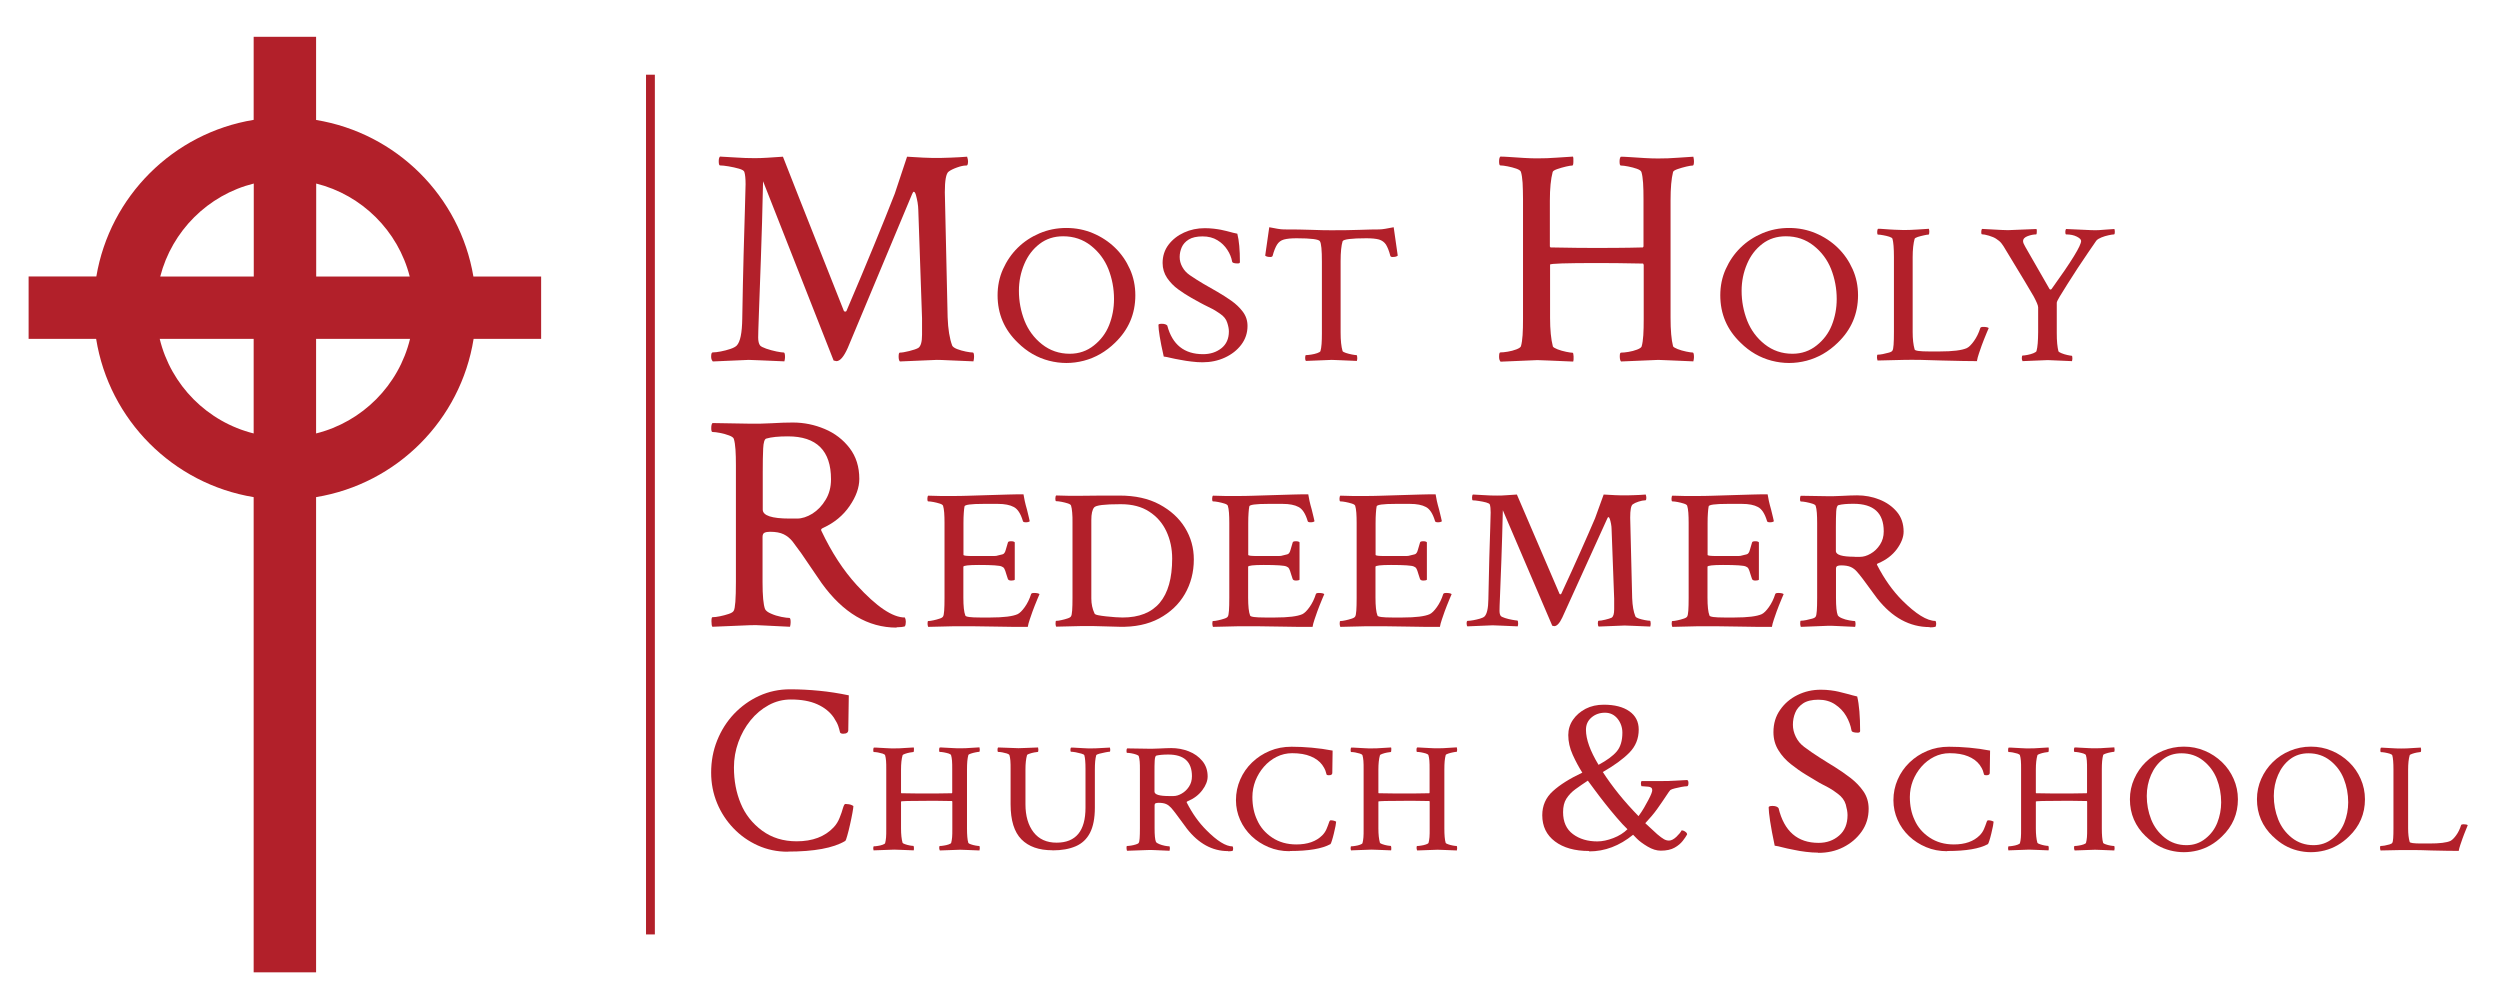
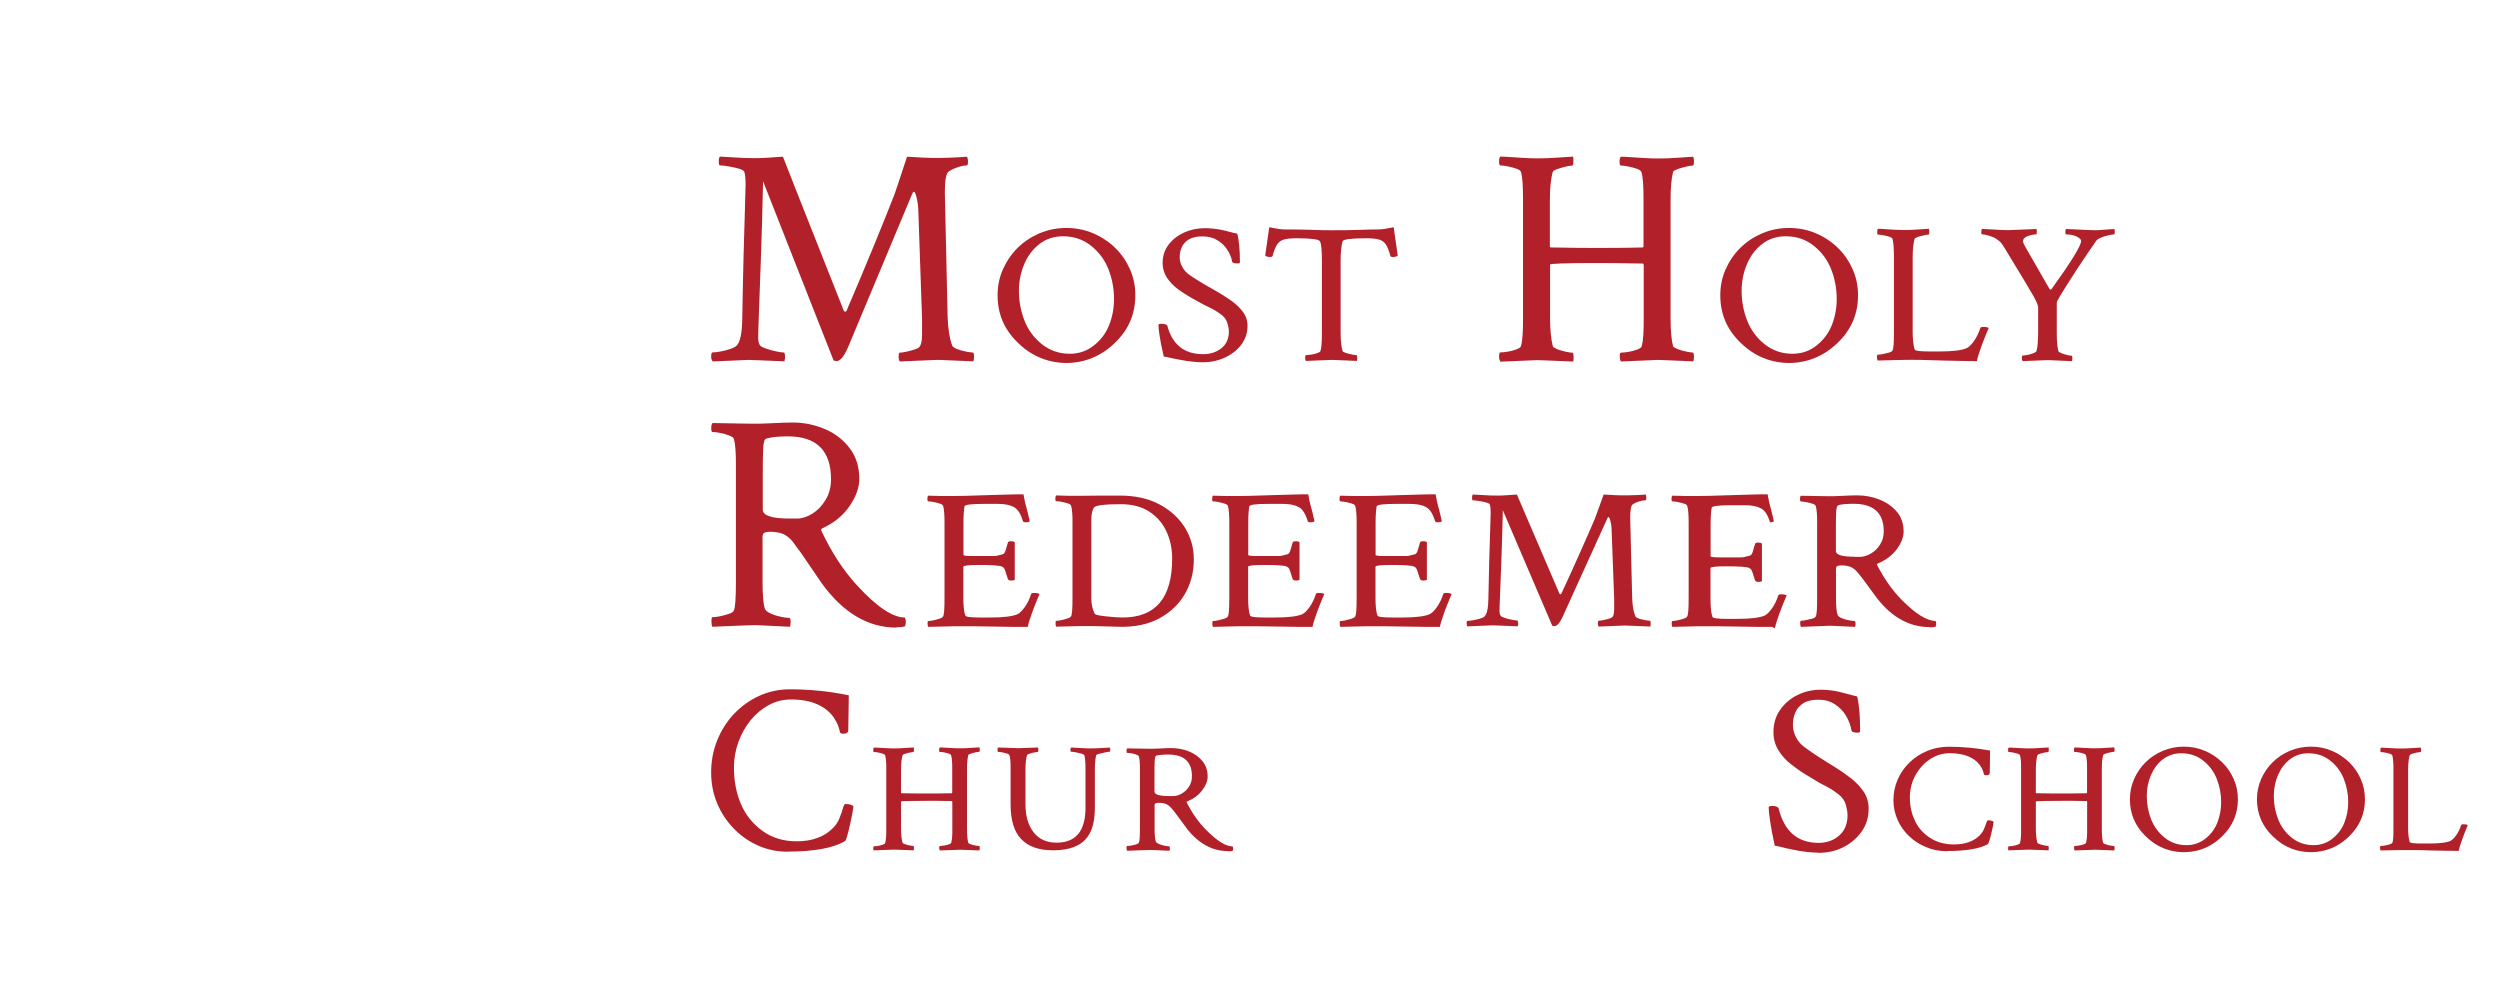
<svg xmlns="http://www.w3.org/2000/svg" id="Layer_1" data-name="Layer 1" viewBox="0 0 240.28 96.85">
  <defs>
    <style>
      .cls-1 {
        fill: #b2202a;
      }
    </style>
  </defs>
  <g>
    <g>
      <path class="cls-1" d="M68.5,34.72c-.1-.1-.15-.25-.15-.44,0-.28.05-.41.15-.41.2,0,.45-.03.77-.09.32-.06.62-.14.92-.24s.5-.21.62-.33c.34-.36.51-1.21.53-2.58.04-2.29.08-4.35.13-6.17.05-1.83.09-3.33.13-4.5.04-1.17.06-1.93.06-2.26,0-.53-.04-.93-.12-1.18-.04-.12-.21-.22-.52-.31-.31-.09-.64-.16-.99-.22s-.63-.09-.83-.09c-.08,0-.12-.14-.12-.41,0-.22.04-.36.12-.44.47.02,1,.05,1.57.09s1.15.06,1.75.06c.37,0,.78-.01,1.23-.04.44-.03.94-.06,1.5-.1.16.43,2.11,5.38,5.86,14.83.04.04.08.06.12.06.08,0,.13-.04.15-.12.97-2.27,1.84-4.34,2.61-6.22.77-1.87,1.44-3.54,2.01-5l1.18-3.55c.63.04,1.15.07,1.55.09.4.02.71.03.9.03.61,0,1.19,0,1.75-.03.55-.02,1.08-.05,1.57-.09.06.18.09.33.09.44,0,.28-.05.41-.15.41h-.06c-.22,0-.5.06-.86.19-.36.13-.62.26-.8.4-.24.18-.36.84-.36,1.98l.27,12.02c.04,1.14.19,2.05.44,2.72.06.12.22.23.47.33.26.1.54.18.84.24.31.06.53.09.67.09.08,0,.12.14.12.41,0,.14-.02.29-.06.44-.99-.04-1.77-.07-2.35-.1-.58-.03-.97-.04-1.17-.04l-3.55.15c-.08-.08-.12-.24-.12-.47,0-.26.04-.38.12-.38.2,0,.5-.05.9-.15.4-.1.7-.2.87-.3.24-.16.36-.58.36-1.27v-1.57l-.36-10.42c0-.22-.03-.46-.07-.73-.05-.27-.1-.5-.16-.71-.06-.21-.13-.31-.21-.31-.04,0-.09.07-.15.21l-6.19,14.8c-.38.85-.74,1.27-1.09,1.27-.02,0-.11-.02-.27-.06l-6.78-17.23c-.06,2.78-.13,5.27-.21,7.45-.08,2.18-.14,3.93-.19,5.25-.05,1.32-.07,2.09-.07,2.31,0,.35.06.61.18.77.08.1.28.2.59.31.32.11.65.2.99.27.35.07.58.1.7.1.08,0,.12.15.12.44,0,.12-.02.26-.06.41-.99-.04-1.77-.07-2.34-.1-.57-.03-.94-.04-1.09-.04l-3.46.15Z" />
      <path class="cls-1" d="M97.83,32.94c-1.3-1.25-1.95-2.76-1.95-4.56,0-.89.17-1.73.52-2.51s.82-1.47,1.42-2.06c.6-.59,1.3-1.05,2.1-1.39.8-.34,1.66-.51,2.57-.51s1.77.17,2.57.51c.8.34,1.5.8,2.11,1.39s1.08,1.28,1.43,2.06c.35.78.52,1.62.52,2.51,0,1.79-.65,3.31-1.95,4.56-.88.86-1.89,1.44-3,1.73-1.12.29-2.23.29-3.35,0-1.11-.29-2.11-.86-2.99-1.73ZM102.82,34c.88,0,1.66-.27,2.32-.8.66-.52,1.15-1.17,1.46-1.95.31-.78.47-1.62.47-2.51,0-1-.18-1.96-.54-2.88-.36-.9-.92-1.65-1.68-2.25-.76-.6-1.65-.9-2.67-.9-.87,0-1.62.24-2.26.73-.64.49-1.13,1.13-1.47,1.93s-.52,1.66-.52,2.58c0,1,.18,1.96.54,2.88.36.9.92,1.66,1.68,2.26s1.65.91,2.67.91Z" />
      <path class="cls-1" d="M115.58,34.82c-.33,0-.68-.02-1.06-.07-.37-.04-.68-.09-.93-.14-.51-.09-.88-.16-1.11-.22-.23-.06-.44-.1-.63-.12-.18-.79-.31-1.43-.39-1.94-.08-.5-.12-.87-.12-1.1,0-.08.11-.11.33-.11.25,0,.42.06.52.17.48,1.83,1.63,2.75,3.44,2.75.69,0,1.28-.19,1.76-.57.48-.38.72-.92.72-1.62,0-.23-.05-.51-.16-.84-.1-.33-.33-.62-.69-.86-.28-.19-.5-.33-.68-.43-.18-.1-.36-.18-.54-.27s-.41-.2-.68-.35l-.83-.46c-.43-.24-.86-.52-1.29-.83-.43-.31-.78-.68-1.07-1.1-.28-.42-.43-.9-.43-1.43,0-.67.19-1.26.57-1.76.38-.5.88-.89,1.49-1.17.61-.28,1.28-.42,2-.42.3,0,.59.02.86.05.27.03.49.07.67.1.42.09.71.16.88.21s.41.11.71.17c.17.66.25,1.57.25,2.73,0,.09-.07.13-.21.13-.35,0-.53-.06-.54-.19-.07-.38-.22-.76-.46-1.12-.24-.37-.55-.68-.95-.92-.4-.25-.88-.37-1.43-.37s-1.01.1-1.33.3c-.32.2-.54.45-.67.74-.13.3-.2.61-.2.94s.08.64.25.95c.17.32.41.58.73.8.43.29.86.57,1.29.82.44.25.89.51,1.36.78.44.25.88.54,1.33.85.44.31.81.66,1.11,1.06s.45.85.45,1.37c0,.67-.2,1.27-.6,1.8s-.93.94-1.58,1.24-1.37.45-2.15.45Z" />
      <path class="cls-1" d="M125.52,34.69c-.06-.05-.08-.15-.08-.29,0-.18.03-.27.08-.27.12,0,.29-.02.5-.05s.4-.08.58-.14c.18-.06.28-.13.31-.19.05-.18.09-.41.11-.69.02-.28.03-.62.03-1.01v-6.9c0-1.11-.06-1.76-.19-1.96-.1-.19-.84-.29-2.24-.29-.52,0-.93.04-1.22.12-.29.08-.51.25-.66.49-.15.24-.3.6-.43,1.09-.03.06-.1.1-.21.1-.23,0-.4-.04-.5-.13l.39-2.73c.3.06.57.11.81.15.23.04.44.06.62.06.99,0,1.87.01,2.63.04.76.03,1.39.04,1.91.04,1.06,0,1.98-.01,2.75-.04.77-.03,1.37-.04,1.81-.04.18,0,.39-.02.62-.06.24-.04.5-.09.81-.15l.39,2.73c-.1.09-.26.13-.5.13-.11,0-.18-.03-.21-.1-.12-.48-.27-.84-.42-1.09-.16-.24-.38-.4-.67-.49-.29-.08-.7-.12-1.22-.12-1.45,0-2.21.1-2.28.29-.12.39-.19,1.03-.19,1.91v6.88c0,.74.06,1.33.19,1.77.03.05.13.11.31.17.18.06.37.11.58.15s.35.06.44.06c.05,0,.08.1.08.29,0,.08-.01.17-.04.27-.69-.03-1.24-.05-1.64-.07-.4-.02-.66-.03-.77-.03l-2.49.1Z" />
      <path class="cls-1" d="M144.2,34.72c-.08-.08-.12-.23-.12-.44,0-.28.04-.41.12-.41.18,0,.42-.02.71-.07.3-.05.57-.12.83-.22.26-.1.4-.2.44-.3.08-.28.13-.63.16-1.07.03-.43.04-.96.04-1.57v-11.49c0-.61-.02-1.14-.04-1.58-.03-.44-.08-.79-.16-1.05-.04-.12-.19-.22-.44-.31-.26-.09-.53-.16-.83-.22s-.53-.09-.71-.09c-.08,0-.12-.13-.12-.38,0-.24.04-.39.12-.47.18,0,.48.01.9.04.42.03.88.06,1.38.09.49.03.92.04,1.27.04.63,0,1.26-.02,1.89-.07.63-.05,1.14-.08,1.54-.1.04.08.05.24.04.49,0,.25-.04.37-.1.37-.12,0-.33.03-.62.1-.3.07-.57.15-.83.24-.26.09-.41.18-.44.28-.18.67-.27,1.59-.27,2.75v4.41l.06.09c.97.02,1.83.03,2.58.04.75.01,1.39.01,1.92.01.57,0,1.22,0,1.95-.01.73,0,1.54-.02,2.43-.04.04-.04.06-.08.06-.12v-4.5c0-.61-.01-1.14-.04-1.58-.03-.44-.08-.79-.16-1.05-.04-.12-.19-.22-.44-.31s-.53-.16-.83-.22-.53-.09-.71-.09c-.08,0-.12-.13-.12-.38,0-.24.04-.39.12-.47.16,0,.45.01.89.04s.9.06,1.41.09c.5.03.93.04,1.29.04.63,0,1.25-.02,1.87-.07.61-.05,1.11-.08,1.51-.1.04.16.06.31.06.44,0,.28-.04.41-.12.41-.12,0-.33.03-.62.1-.3.07-.57.15-.83.24-.26.09-.41.18-.44.28-.08.32-.14.7-.18,1.15-.04.45-.06.99-.06,1.6v11.25c0,.61.02,1.15.06,1.6.04.45.1.84.18,1.15.04.08.19.17.44.27.26.1.53.18.83.24.3.06.5.09.62.09.08,0,.12.15.12.44,0,.12-.02.26-.06.41-.99-.04-1.76-.07-2.32-.1-.56-.03-.91-.04-1.05-.04l-3.58.15c-.08-.08-.12-.25-.12-.5,0-.24.04-.35.12-.35.18,0,.41-.02.71-.07.3-.05.57-.12.83-.22.26-.1.4-.2.44-.3.08-.28.13-.63.16-1.07.03-.43.04-.96.04-1.57v-5.21l-.06-.12c-.93-.02-1.76-.03-2.49-.04-.73,0-1.36-.01-1.89-.01-3.04,0-4.56.05-4.56.15v5.12c0,1.15.09,2.06.27,2.75.04.08.19.17.44.27.26.1.53.18.83.24.3.06.5.09.62.09.06,0,.09.12.1.35s0,.4-.04.5c-.99-.04-1.77-.07-2.34-.1-.57-.03-.94-.04-1.1-.04l-3.55.15Z" />
      <path class="cls-1" d="M167.29,32.94c-1.3-1.25-1.95-2.76-1.95-4.56,0-.89.17-1.73.52-2.51s.82-1.47,1.42-2.06c.6-.59,1.3-1.05,2.1-1.39.8-.34,1.66-.51,2.57-.51s1.77.17,2.57.51c.8.34,1.5.8,2.11,1.39s1.08,1.28,1.43,2.06c.35.78.52,1.62.52,2.51,0,1.79-.65,3.31-1.95,4.56-.88.86-1.89,1.44-3,1.73-1.12.29-2.23.29-3.35,0-1.11-.29-2.11-.86-2.99-1.73ZM172.28,34c.88,0,1.66-.27,2.32-.8.66-.52,1.15-1.17,1.46-1.95.31-.78.47-1.62.47-2.51,0-1-.18-1.96-.54-2.88-.36-.9-.92-1.65-1.68-2.25-.76-.6-1.65-.9-2.67-.9-.87,0-1.62.24-2.26.73-.64.49-1.13,1.13-1.47,1.93s-.52,1.66-.52,2.58c0,1,.18,1.96.54,2.88.36.9.92,1.66,1.68,2.26s1.65.91,2.67.91Z" />
      <path class="cls-1" d="M190.04,34.71c-.72,0-1.84-.02-3.36-.06-.76-.03-1.45-.04-2.07-.06-.62-.01-1.17-.01-1.64,0l-2.51.06s-.06-.14-.06-.31.02-.25.06-.25c.14,0,.31-.02.51-.06.2-.04.39-.09.58-.14s.3-.12.34-.2c.1-.14.14-.74.14-1.79v-7.21c0-.84-.05-1.42-.14-1.74-.03-.08-.13-.14-.31-.2-.18-.06-.37-.1-.58-.14-.21-.04-.37-.06-.5-.06-.06,0-.08-.08-.08-.25,0-.15.03-.25.08-.31.12,0,.33,0,.63.03s.62.04.96.06.64.03.89.03c.44,0,.88-.02,1.33-.05.44-.03.8-.05,1.08-.07.03.1.04.2.04.29,0,.18-.03.27-.08.27-.08,0-.23.02-.44.07-.21.04-.4.1-.58.15-.18.06-.28.12-.31.18-.12.43-.19,1.02-.19,1.77v7.19c0,.67.06,1.23.19,1.68.04.13.51.19,1.41.19h.99c1.27,0,2.14-.11,2.61-.32.21-.1.44-.33.69-.68s.46-.77.61-1.25c.03-.08.12-.11.29-.11.26,0,.44.04.52.11-.04.1-.11.26-.2.47-.09.21-.18.42-.26.64-.08.22-.15.4-.21.55-.08.23-.17.49-.27.78-.1.29-.16.53-.19.72Z" />
      <path class="cls-1" d="M194.4,34.69c-.06-.05-.08-.14-.08-.27,0-.17.03-.25.08-.25.11,0,.27-.02.47-.06s.39-.09.56-.16.27-.14.3-.2c.05-.2.1-.46.12-.76s.04-.66.04-1.07v-2.38c0-.18-.15-.53-.44-1.07-.15-.25-.44-.74-.87-1.47-.43-.72-1-1.67-1.72-2.84-.22-.38-.39-.65-.51-.79-.12-.15-.29-.29-.51-.43-.15-.1-.38-.2-.68-.29s-.53-.13-.66-.13c-.06,0-.08-.07-.08-.21,0-.15.03-.25.08-.31l1.12.06c.26.01.51.03.74.04.23.01.44.02.63.02.17,0,1.08-.04,2.74-.11.03.05.04.15.03.3,0,.15-.03.22-.07.22-.23,0-.5.05-.8.16-.3.11-.45.27-.45.49,0,.13.08.32.23.57l2.32,4.04c.08.06.15.05.21-.04,1.88-2.61,2.82-4.14,2.82-4.59,0-.14-.14-.28-.42-.42-.28-.14-.61-.21-1.02-.21-.05,0-.08-.08-.08-.23,0-.14.03-.24.08-.29l2.45.11c.22.01.44,0,.66,0,.22-.02.44-.04.66-.05.46-.04.75-.06.87-.06.03.1.04.2.04.29,0,.15-.03.23-.08.23-.11,0-.28.03-.52.08-.24.05-.47.12-.69.21s-.39.19-.49.31c-.21.31-.47.69-.79,1.15-.32.46-.65.96-1,1.49-.34.53-.67,1.03-.97,1.51-.3.48-.55.88-.75,1.21s-.29.53-.29.61v2.9c0,.39.01.74.04,1.03.03.29.07.54.12.74.03.05.13.11.3.18s.36.13.55.17c.19.04.33.07.41.07.06,0,.08.08.08.25,0,.08-.01.17-.04.27-.69-.03-1.23-.05-1.62-.07-.39-.02-.62-.03-.7-.03l-2.45.1Z" />
    </g>
    <g>
      <path class="cls-1" d="M86.17,60.32c-2.74,0-5.14-1.42-7.19-4.26-.16-.22-.36-.51-.61-.89-.25-.37-.7-1.04-1.35-1.98-.32-.45-.6-.83-.84-1.14-.25-.31-.53-.54-.86-.7-.33-.16-.76-.24-1.32-.24-.22,0-.39.03-.52.09-.13.06-.19.2-.19.41v4.35c0,1.3.08,2.16.24,2.58.08.16.27.31.58.44.31.14.64.24.99.31.36.07.61.1.77.1.08,0,.12.14.12.41,0,.14-.02.29-.06.44-.99-.04-1.8-.08-2.44-.12-.64-.04-1.11-.05-1.41-.03l-3.61.15c-.06-.06-.09-.24-.09-.53,0-.26.03-.39.09-.39.2,0,.44-.03.73-.09.29-.06.56-.13.83-.22s.43-.19.49-.31c.14-.22.21-1.14.21-2.78v-11.19c0-.57-.01-1.08-.04-1.51-.03-.43-.08-.78-.16-1.04-.04-.12-.19-.23-.46-.33s-.55-.18-.86-.24c-.31-.06-.55-.09-.73-.09-.08,0-.12-.12-.12-.36,0-.26.04-.42.12-.5l3.55.06c.57.02,1.27,0,2.1-.04.83-.05,1.52-.07,2.07-.07,1.07,0,2.09.21,3.06.62.98.41,1.78,1.03,2.4,1.84.62.81.93,1.8.93,2.96,0,.83-.31,1.7-.93,2.6-.62.91-1.47,1.61-2.53,2.1-.2.08-.26.18-.18.3.97,2.05,2.1,3.79,3.4,5.21,1.9,2.07,3.43,3.11,4.62,3.11.06.12.09.26.09.41,0,.18-.03.33-.09.44-.2.06-.46.09-.8.09ZM75.87,49.84h.74c.47,0,.96-.16,1.47-.47.5-.32.93-.76,1.27-1.33.35-.57.52-1.23.52-1.98,0-2.74-1.38-4.12-4.14-4.12-.91,0-1.6.07-2.07.21-.18.04-.28.36-.31.96-.03.6-.04,1.37-.04,2.29v3.58c0,.57.86.86,2.58.86Z" />
      <path class="cls-1" d="M98.79,60.25c-.34,0-.8,0-1.36,0-.56,0-1.22-.02-1.98-.03s-1.45-.02-2.07-.03c-.62,0-1.17,0-1.66,0l-2.51.06s-.06-.14-.06-.31.02-.25.06-.25c.12,0,.29-.02.5-.07.21-.04.4-.1.59-.16.19-.06.3-.13.34-.21.1-.14.14-.74.14-1.79v-7.21c0-.37-.01-.69-.03-.97-.02-.28-.06-.5-.11-.67-.03-.08-.13-.15-.32-.21-.19-.06-.39-.11-.6-.15s-.38-.06-.51-.06c-.05,0-.08-.08-.08-.23,0-.17.03-.27.08-.32.36.01.74.02,1.15.03s.85,0,1.32,0c.32,0,.75,0,1.28-.02.54-.01,1.19-.03,1.95-.06.77-.03,1.45-.04,2.02-.06s1.05-.02,1.44-.02c.03.18.07.39.12.64.06.25.12.52.21.81.07.3.13.55.18.74.05.19.08.32.09.4-.07.06-.19.1-.37.1s-.28-.04-.29-.13c-.21-.7-.5-1.15-.87-1.34-.37-.2-.88-.3-1.53-.3h-1.39c-1.2,0-1.81.08-1.82.25-.03.15-.05.36-.07.63-.02.27-.03.59-.03.97v3.05c0,.08.3.11.89.11h1.1c.47,0,.79,0,.95,0,.17,0,.29-.02.36-.05.08-.02.22-.06.45-.11.14-.03.25-.17.32-.45.08-.27.14-.5.2-.68.01-.09.12-.13.31-.13.17,0,.28.03.35.1v3.6c-.06.05-.17.08-.33.08-.18,0-.29-.05-.33-.15-.06-.18-.1-.33-.15-.46-.04-.13-.08-.24-.1-.32-.07-.18-.12-.28-.16-.31-.03-.03-.09-.06-.18-.11-.19-.1-.93-.15-2.2-.15-.99,0-1.49.06-1.49.17v2.96c0,.83.06,1.4.19,1.73.04.13.51.19,1.41.19h1c1.27,0,2.14-.11,2.61-.32.21-.1.44-.33.69-.68.25-.35.46-.77.61-1.25.03-.08.12-.11.29-.11.26,0,.43.04.52.11-.04.1-.11.26-.2.47-.09.21-.18.42-.26.64-.08.22-.15.4-.21.55-.08.23-.17.49-.27.78-.1.29-.16.53-.19.72Z" />
      <path class="cls-1" d="M101.51,60.23s-.06-.13-.06-.29c0-.18.02-.27.06-.27.12,0,.29-.02.5-.07.21-.04.4-.1.59-.16.19-.06.3-.13.34-.21.1-.14.14-.74.14-1.79v-7.21c0-.37,0-.69-.03-.97-.02-.28-.06-.5-.11-.67-.03-.08-.13-.15-.32-.21-.19-.06-.39-.11-.6-.15s-.38-.06-.51-.06c-.05,0-.08-.08-.08-.23,0-.17.03-.27.08-.32.36.01.74.02,1.15.03s.85,0,1.32,0l2.01-.02c.4,0,.73,0,1,0,.26,0,.46,0,.6,0,1.51,0,2.79.28,3.85.85,1.06.57,1.88,1.31,2.45,2.24s.85,1.94.85,3.05c0,1.22-.29,2.33-.86,3.32-.57.99-1.4,1.77-2.47,2.35-1.07.57-2.35.84-3.84.8l-1.47-.04c-.41-.01-.79-.02-1.14-.03-.35,0-.66,0-.93,0l-2.51.06ZM107.89,59.35c3.18,0,4.77-1.89,4.77-5.66,0-.97-.19-1.84-.56-2.63s-.92-1.42-1.65-1.89c-.72-.47-1.63-.71-2.7-.71h-.1c-1.49,0-2.32.1-2.49.31-.18.22-.27.62-.27,1.2v7.55c0,.52.1,1,.31,1.45.03.06.14.12.35.16.21.04.46.08.76.11.3.03.59.06.88.08s.52.03.7.03Z" />
      <path class="cls-1" d="M126.16,60.25c-.34,0-.8,0-1.36,0-.56,0-1.22-.02-1.98-.03s-1.45-.02-2.07-.03c-.62,0-1.17,0-1.66,0l-2.51.06s-.06-.14-.06-.31.02-.25.06-.25c.12,0,.29-.02.5-.07.21-.04.4-.1.59-.16.19-.06.3-.13.34-.21.1-.14.14-.74.14-1.79v-7.21c0-.37-.01-.69-.03-.97-.02-.28-.06-.5-.11-.67-.03-.08-.13-.15-.32-.21-.19-.06-.39-.11-.6-.15s-.38-.06-.51-.06c-.05,0-.08-.08-.08-.23,0-.17.03-.27.08-.32.36.01.74.02,1.15.03s.85,0,1.32,0c.32,0,.75,0,1.28-.02.54-.01,1.19-.03,1.95-.06.77-.03,1.45-.04,2.02-.06s1.05-.02,1.44-.02c.03.18.07.39.12.64.06.25.12.52.21.81.07.3.13.55.18.74.05.19.08.32.09.4-.07.06-.19.1-.37.1s-.28-.04-.29-.13c-.21-.7-.5-1.15-.87-1.34-.37-.2-.88-.3-1.53-.3h-1.39c-1.2,0-1.81.08-1.82.25-.03.15-.05.36-.07.63-.02.27-.03.59-.03.97v3.05c0,.08.3.11.89.11h1.1c.47,0,.79,0,.95,0,.17,0,.29-.02.36-.05.08-.02.22-.06.45-.11.14-.03.25-.17.32-.45.08-.27.14-.5.2-.68.01-.09.12-.13.31-.13.17,0,.28.03.35.1v3.6c-.06.05-.17.08-.33.08-.18,0-.29-.05-.33-.15-.06-.18-.1-.33-.15-.46-.04-.13-.08-.24-.1-.32-.07-.18-.12-.28-.16-.31-.03-.03-.09-.06-.18-.11-.19-.1-.93-.15-2.2-.15-.99,0-1.49.06-1.49.17v2.96c0,.83.06,1.4.19,1.73.04.13.51.19,1.41.19h1c1.27,0,2.14-.11,2.61-.32.21-.1.44-.33.69-.68.25-.35.46-.77.61-1.25.03-.08.12-.11.29-.11.26,0,.43.04.52.11-.04.1-.11.26-.2.47-.09.21-.18.42-.26.64-.08.22-.15.4-.21.55-.08.23-.17.49-.27.78-.1.29-.16.53-.19.72Z" />
      <path class="cls-1" d="M138.4,60.25c-.34,0-.8,0-1.36,0-.56,0-1.22-.02-1.98-.03s-1.45-.02-2.07-.03c-.62,0-1.17,0-1.66,0l-2.51.06s-.06-.14-.06-.31.02-.25.06-.25c.12,0,.29-.02.5-.07.21-.04.4-.1.59-.16.19-.06.3-.13.34-.21.1-.14.14-.74.14-1.79v-7.21c0-.37-.01-.69-.03-.97-.02-.28-.06-.5-.11-.67-.03-.08-.13-.15-.32-.21-.19-.06-.39-.11-.6-.15s-.38-.06-.51-.06c-.05,0-.08-.08-.08-.23,0-.17.03-.27.08-.32.36.01.74.02,1.15.03s.85,0,1.32,0c.32,0,.75,0,1.28-.02.54-.01,1.19-.03,1.95-.06.77-.03,1.45-.04,2.02-.06s1.05-.02,1.44-.02c.03.18.07.39.12.64.06.25.12.52.21.81.07.3.13.55.18.74.05.19.08.32.09.4-.07.06-.19.1-.37.1s-.28-.04-.29-.13c-.21-.7-.5-1.15-.87-1.34-.37-.2-.88-.3-1.53-.3h-1.39c-1.2,0-1.81.08-1.82.25-.03.15-.05.36-.07.63-.02.27-.03.59-.03.97v3.05c0,.08.3.11.89.11h1.1c.47,0,.79,0,.95,0,.17,0,.29-.02.36-.05.08-.02.22-.06.45-.11.14-.03.25-.17.32-.45.08-.27.14-.5.2-.68.01-.09.12-.13.31-.13.17,0,.28.03.35.1v3.6c-.06.05-.17.08-.33.08-.18,0-.29-.05-.33-.15-.06-.18-.1-.33-.15-.46-.04-.13-.08-.24-.1-.32-.07-.18-.12-.28-.16-.31-.03-.03-.09-.06-.18-.11-.19-.1-.93-.15-2.2-.15-.99,0-1.49.06-1.49.17v2.96c0,.83.06,1.4.19,1.73.04.13.51.19,1.41.19h1c1.27,0,2.14-.11,2.61-.32.21-.1.44-.33.69-.68.25-.35.46-.77.61-1.25.03-.08.12-.11.29-.11.26,0,.43.04.52.11-.04.1-.11.26-.2.47-.09.21-.18.42-.26.64-.08.22-.15.4-.21.55-.08.23-.17.49-.27.78-.1.29-.16.53-.19.72Z" />
      <path class="cls-1" d="M141.06,60.23c-.07-.06-.1-.16-.1-.29,0-.18.03-.27.1-.27.14,0,.32-.02.54-.06.22-.04.43-.09.64-.15.21-.06.35-.13.44-.21.23-.23.36-.78.37-1.66.03-1.47.06-2.8.09-3.98.03-1.18.07-2.14.09-2.9.03-.76.04-1.24.04-1.46,0-.34-.03-.6-.08-.76-.03-.08-.15-.14-.36-.2-.21-.06-.45-.1-.69-.14-.25-.04-.44-.06-.58-.06-.06,0-.08-.09-.08-.27,0-.14.03-.24.08-.29.33.01.7.03,1.1.06.4.03.81.04,1.22.04.26,0,.55,0,.86-.03.31-.02.66-.04,1.05-.07.11.28,1.48,3.46,4.1,9.55.03.03.05.04.08.04.05,0,.09-.03.1-.08.68-1.46,1.29-2.8,1.82-4,.54-1.21,1.01-2.28,1.41-3.22l.83-2.29c.44.03.8.04,1.09.06.28.01.49.02.63.02.43,0,.83,0,1.22-.02.39-.01.75-.03,1.1-.06.04.11.06.21.06.29,0,.18-.03.27-.1.27h-.04c-.15,0-.35.04-.6.12-.25.08-.44.17-.56.26-.17.11-.25.54-.25,1.28l.19,7.74c.03.74.13,1.32.31,1.75.04.08.15.15.33.21.18.06.38.11.59.15s.37.06.47.06c.05,0,.08.09.08.27,0,.09-.01.18-.04.29-.69-.03-1.24-.05-1.65-.07-.41-.02-.68-.03-.82-.03l-2.49.1c-.05-.05-.08-.15-.08-.31,0-.17.03-.25.08-.25.14,0,.35-.03.63-.1s.49-.13.61-.19c.17-.1.25-.37.25-.82v-1.01l-.25-6.71c0-.14-.02-.3-.05-.47-.03-.17-.07-.32-.11-.46-.04-.13-.09-.2-.15-.2-.03,0-.06.04-.1.13l-4.33,9.53c-.26.55-.52.82-.77.82-.01,0-.08-.01-.19-.04l-4.75-11.1c-.04,1.79-.09,3.39-.14,4.79-.06,1.4-.1,2.53-.13,3.38-.04.85-.05,1.35-.05,1.49,0,.23.04.39.12.5.05.06.19.13.41.2s.45.13.69.17c.24.04.4.07.49.07.05,0,.08.1.08.29,0,.08-.01.17-.04.27-.69-.03-1.24-.05-1.64-.07-.4-.02-.66-.03-.77-.03l-2.42.1Z" />
-       <path class="cls-1" d="M170.31,60.25c-.34,0-.8,0-1.36,0-.56,0-1.22-.02-1.98-.03s-1.45-.02-2.07-.03c-.62,0-1.17,0-1.66,0l-2.51.06s-.06-.14-.06-.31.02-.25.06-.25c.12,0,.29-.02.5-.07.21-.04.4-.1.59-.16.19-.06.3-.13.34-.21.1-.14.14-.74.14-1.79v-7.21c0-.37-.01-.69-.03-.97-.02-.28-.06-.5-.11-.67-.03-.08-.13-.15-.32-.21-.19-.06-.39-.11-.6-.15s-.38-.06-.51-.06c-.05,0-.08-.08-.08-.23,0-.17.03-.27.08-.32.36.01.74.02,1.15.03s.85,0,1.32,0c.32,0,.75,0,1.28-.02.54-.01,1.19-.03,1.95-.06.77-.03,1.45-.04,2.02-.06s1.05-.02,1.44-.02c.03.18.07.39.12.64.06.25.12.52.21.81.07.3.13.55.18.74.05.19.08.32.09.4-.07.06-.19.1-.37.1s-.28-.04-.29-.13c-.21-.7-.5-1.15-.87-1.34-.37-.2-.88-.3-1.53-.3h-1.39c-1.2,0-1.81.08-1.82.25-.03.15-.05.36-.07.63-.02.27-.03.59-.03.97v3.05c0,.08.3.11.89.11h1.1c.47,0,.79,0,.95,0,.17,0,.29-.02.36-.05.08-.02.22-.06.45-.11.14-.03.25-.17.32-.45.08-.27.14-.5.2-.68.01-.09.12-.13.31-.13.17,0,.28.03.35.1v3.6c-.06.05-.17.08-.33.08-.18,0-.29-.05-.33-.15-.06-.18-.1-.33-.15-.46-.04-.13-.08-.24-.1-.32-.07-.18-.12-.28-.16-.31-.03-.03-.09-.06-.18-.11-.19-.1-.93-.15-2.2-.15-.99,0-1.49.06-1.49.17v2.96c0,.83.06,1.4.19,1.73.04.13.51.19,1.41.19h1c1.27,0,2.14-.11,2.61-.32.21-.1.44-.33.69-.68.25-.35.46-.77.61-1.25.03-.08.12-.11.29-.11.26,0,.43.04.52.11-.04.1-.11.26-.2.47-.09.21-.18.42-.26.64-.08.22-.15.4-.21.55-.08.23-.17.49-.27.78-.1.29-.16.53-.19.72Z" />
+       <path class="cls-1" d="M170.31,60.25c-.34,0-.8,0-1.36,0-.56,0-1.22-.02-1.98-.03s-1.45-.02-2.07-.03c-.62,0-1.17,0-1.66,0l-2.51.06s-.06-.14-.06-.31.02-.25.06-.25c.12,0,.29-.02.5-.07.21-.04.4-.1.59-.16.19-.06.3-.13.34-.21.1-.14.14-.74.14-1.79v-7.21c0-.37-.01-.69-.03-.97-.02-.28-.06-.5-.11-.67-.03-.08-.13-.15-.32-.21-.19-.06-.39-.11-.6-.15s-.38-.06-.51-.06c-.05,0-.08-.08-.08-.23,0-.17.03-.27.08-.32.36.01.74.02,1.15.03s.85,0,1.32,0c.32,0,.75,0,1.28-.02.54-.01,1.19-.03,1.95-.06.77-.03,1.45-.04,2.02-.06s1.05-.02,1.44-.02c.03.18.07.39.12.64.06.25.12.52.21.81.07.3.13.55.18.74.05.19.08.32.09.4-.07.06-.19.1-.37.1c-.21-.7-.5-1.15-.87-1.34-.37-.2-.88-.3-1.53-.3h-1.39c-1.2,0-1.81.08-1.82.25-.03.15-.05.36-.07.63-.02.27-.03.59-.03.97v3.05c0,.08.3.11.89.11h1.1c.47,0,.79,0,.95,0,.17,0,.29-.02.36-.05.08-.02.22-.06.45-.11.14-.03.25-.17.32-.45.08-.27.14-.5.2-.68.01-.09.12-.13.31-.13.17,0,.28.03.35.1v3.6c-.06.05-.17.08-.33.08-.18,0-.29-.05-.33-.15-.06-.18-.1-.33-.15-.46-.04-.13-.08-.24-.1-.32-.07-.18-.12-.28-.16-.31-.03-.03-.09-.06-.18-.11-.19-.1-.93-.15-2.2-.15-.99,0-1.49.06-1.49.17v2.96c0,.83.06,1.4.19,1.73.04.13.51.19,1.41.19h1c1.27,0,2.14-.11,2.61-.32.21-.1.44-.33.69-.68.25-.35.46-.77.61-1.25.03-.08.12-.11.29-.11.26,0,.43.04.52.11-.04.1-.11.26-.2.47-.09.21-.18.42-.26.64-.08.22-.15.4-.21.55-.08.23-.17.49-.27.78-.1.29-.16.53-.19.72Z" />
      <path class="cls-1" d="M185.46,60.27c-1.92,0-3.6-.92-5.04-2.75-.11-.14-.25-.33-.42-.57-.17-.24-.49-.67-.94-1.28-.22-.29-.42-.54-.59-.73s-.37-.35-.6-.45c-.23-.1-.54-.15-.92-.15-.15,0-.27.02-.36.06s-.13.13-.13.27v2.8c0,.84.06,1.39.17,1.66.05.1.19.2.4.29.21.09.45.16.69.2.25.04.43.07.54.07.05,0,.08.09.08.27,0,.09-.01.18-.04.29-.69-.03-1.26-.05-1.71-.08s-.78-.03-.98-.02l-2.53.1s-.06-.15-.06-.34c0-.17.02-.25.06-.25.14,0,.31-.02.51-.06.2-.04.39-.09.58-.14s.3-.12.34-.2c.1-.14.14-.74.14-1.79v-7.21c0-.37-.01-.69-.03-.97-.02-.28-.06-.5-.11-.67-.03-.08-.13-.15-.32-.21-.19-.06-.39-.11-.6-.15s-.38-.06-.51-.06c-.05,0-.08-.08-.08-.23,0-.17.03-.27.08-.32l2.49.04c.4.01.89,0,1.47-.03.58-.03,1.06-.05,1.45-.05.75,0,1.46.13,2.14.4.68.27,1.24.66,1.68,1.18.44.52.65,1.16.65,1.91,0,.53-.22,1.09-.65,1.68-.43.58-1.03,1.04-1.77,1.35-.14.05-.18.11-.12.19.68,1.32,1.47,2.44,2.38,3.36,1.33,1.33,2.4,2,3.23,2,.04.08.06.17.06.27,0,.11-.02.21-.06.29-.14.04-.32.06-.56.06ZM178.25,53.52h.52c.33,0,.67-.1,1.03-.31.35-.2.65-.49.89-.86.24-.37.36-.79.36-1.28,0-1.77-.97-2.65-2.9-2.65-.63,0-1.12.04-1.45.13-.12.03-.2.23-.22.62s-.03.88-.03,1.48v2.31c0,.37.6.55,1.8.55Z" />
    </g>
    <g>
      <path class="cls-1" d="M75.7,81.86c-1.02,0-1.97-.2-2.86-.6-.89-.4-1.67-.95-2.34-1.65-.67-.7-1.2-1.5-1.58-2.42s-.57-1.9-.57-2.93c0-1.1.19-2.13.58-3.1.39-.97.93-1.82,1.62-2.55.7-.73,1.5-1.31,2.42-1.73.92-.42,1.91-.63,2.98-.63.91,0,1.84.05,2.78.14.94.09,1.89.24,2.85.44l-.05,3.34c0,.23-.16.35-.49.35-.16,0-.25-.04-.3-.12-.05-.2-.1-.41-.17-.61-.07-.21-.21-.48-.43-.82-.37-.54-.9-.97-1.59-1.28-.69-.31-1.53-.46-2.54-.46-.76,0-1.47.18-2.13.54s-1.25.85-1.75,1.47c-.5.62-.89,1.32-1.17,2.1-.28.78-.42,1.59-.42,2.42,0,1.28.22,2.43.65,3.46.43,1.05,1.12,1.92,2.05,2.61.94.69,2.04,1.03,3.33,1.03,1.53,0,2.71-.45,3.55-1.34.25-.26.44-.57.58-.93.14-.35.25-.66.32-.93.08-.26.15-.39.23-.39.09,0,.21.01.34.03.13.02.24.06.31.1l.12.07c0,.09-.03.31-.09.65-.06.34-.14.71-.23,1.12-.09.41-.18.77-.27,1.08-.08.31-.15.48-.2.51-1.14.68-2.99,1.02-5.54,1.02Z" />
      <path class="cls-1" d="M83.99,81.77s-.06-.11-.06-.22c0-.14.02-.21.06-.21.1,0,.23-.01.39-.04.16-.02.31-.06.45-.11s.22-.1.24-.15c.04-.14.07-.32.09-.54.02-.22.02-.48.02-.79v-5.79c0-.31,0-.57-.02-.8-.02-.22-.05-.4-.09-.53-.02-.06-.1-.11-.24-.16-.14-.04-.29-.08-.45-.11s-.29-.04-.39-.04c-.04,0-.06-.06-.06-.19,0-.12.02-.2.06-.24.1,0,.26,0,.5.02.23.01.48.03.75.04.27.02.5.02.7.02.35,0,.69-.01,1.04-.04s.63-.04.84-.05c.02.04.03.12.02.25,0,.12-.02.19-.06.19-.06,0-.18.02-.34.05-.16.03-.31.07-.45.12s-.22.09-.24.14c-.1.34-.15.8-.15,1.39v2.22l.03.04c.53,0,1,.02,1.41.02s.76,0,1.05,0c.31,0,.67,0,1.07,0s.84-.01,1.33-.02c.02-.02.03-.04.03-.06v-2.27c0-.31,0-.57-.02-.8-.02-.22-.05-.4-.09-.53-.02-.06-.1-.11-.24-.16-.14-.04-.29-.08-.46-.11s-.29-.04-.39-.04c-.04,0-.06-.06-.06-.19,0-.12.02-.2.06-.24.09,0,.25,0,.49.02.24.01.5.03.77.04.28.02.51.02.71.02.35,0,.69-.01,1.02-.04.34-.02.61-.04.83-.05.02.08.03.15.03.22,0,.14-.02.21-.06.21-.07,0-.18.02-.34.05-.16.03-.31.07-.46.12s-.22.09-.24.14c-.04.16-.08.35-.1.58-.02.23-.03.5-.03.81v5.67c0,.31.01.58.03.81.02.23.05.42.1.58.02.04.1.08.24.13s.29.09.46.12.28.04.34.04c.04,0,.06.07.06.22,0,.06-.01.13-.03.21-.54-.02-.97-.04-1.27-.05-.31-.02-.5-.02-.58-.02l-1.96.07s-.06-.12-.06-.25c0-.12.02-.18.06-.18.1,0,.23-.01.39-.04.16-.02.31-.06.46-.11s.22-.1.24-.15c.04-.14.07-.32.09-.54.02-.22.02-.48.02-.79v-2.63l-.03-.06c-.51,0-.96-.02-1.36-.02-.4,0-.75,0-1.04,0-1.67,0-2.5.02-2.5.07v2.58c0,.58.05,1.04.15,1.39.02.04.1.08.24.13s.29.09.45.12.28.04.34.04c.03,0,.05.06.06.18,0,.12,0,.2-.02.25-.54-.02-.97-.04-1.28-.05-.31-.02-.51-.02-.6-.02l-1.95.07Z" />
      <path class="cls-1" d="M101.14,81.72c-1.29,0-2.28-.35-2.97-1.05-.69-.7-1.04-1.82-1.04-3.37v-3.39c0-.31,0-.57-.02-.8-.02-.22-.05-.4-.09-.53-.02-.06-.1-.11-.24-.16-.14-.04-.29-.08-.45-.11s-.29-.04-.39-.04c-.04,0-.07-.06-.07-.19,0-.12.02-.2.07-.24l1.95.07c.09,0,.29,0,.6-.02.31-.02.74-.03,1.28-.05.02.08.03.15.03.21,0,.15-.02.22-.06.22-.06,0-.18.02-.34.05-.16.03-.31.07-.45.12-.14.04-.22.09-.24.14-.1.34-.15.8-.15,1.39v3.33c0,1.12.26,2.02.78,2.69.52.67,1.26,1,2.21,1,1.85,0,2.78-1.12,2.78-3.36v-3.73c0-.63-.04-1.07-.11-1.31-.02-.06-.12-.11-.29-.16-.17-.05-.36-.09-.55-.13-.19-.03-.34-.05-.44-.05-.04,0-.06-.06-.06-.18,0-.11.02-.18.06-.22.1,0,.26,0,.49.02.23.01.47.03.74.04.27.02.5.02.69.02.28,0,.64-.01,1.07-.04.42-.03.67-.04.75-.04.02.08.03.15.03.22,0,.12-.02.18-.06.18-.07,0-.2.02-.41.06-.21.04-.4.08-.58.13-.18.05-.28.1-.3.15-.04.16-.08.35-.1.58-.02.23-.03.5-.03.81v3.63c0,1.03-.16,1.84-.47,2.44-.31.6-.77,1.03-1.38,1.29-.61.26-1.34.39-2.21.39Z" />
      <path class="cls-1" d="M118.02,81.8c-1.5,0-2.82-.72-3.94-2.15-.09-.11-.2-.26-.33-.45-.13-.19-.38-.52-.74-1-.17-.23-.33-.42-.46-.57-.14-.15-.29-.27-.47-.35-.18-.08-.42-.12-.72-.12-.12,0-.21.02-.28.04s-.11.1-.11.21v2.2c0,.66.04,1.09.13,1.3.04.08.15.15.32.22s.35.12.54.16c.19.04.33.05.42.05.04,0,.06.07.06.21,0,.07-.01.14-.03.22-.54-.02-.99-.04-1.34-.06-.35-.02-.61-.02-.77-.01l-1.98.07s-.05-.12-.05-.27c0-.13.02-.19.05-.19.11,0,.24-.02.4-.04s.31-.07.46-.11c.15-.04.24-.1.27-.16.08-.11.11-.58.11-1.4v-5.64c0-.29,0-.54-.02-.76-.02-.22-.05-.39-.09-.52-.02-.06-.11-.11-.25-.16-.15-.05-.3-.09-.47-.12-.17-.03-.3-.04-.4-.04-.04,0-.06-.06-.06-.18,0-.13.02-.21.06-.25l1.95.03c.31.01.7,0,1.15-.02.46-.02.83-.04,1.14-.04.58,0,1.14.1,1.68.31s.97.52,1.31.93.51.91.51,1.49c0,.42-.17.86-.51,1.31-.34.46-.8.81-1.39,1.06-.11.04-.14.09-.1.15.53,1.04,1.15,1.91,1.87,2.63,1.04,1.05,1.88,1.57,2.53,1.57.03.06.05.13.05.21,0,.09-.02.16-.05.22-.11.03-.25.04-.44.04ZM112.37,76.51h.41c.26,0,.53-.08.8-.24.28-.16.51-.38.7-.67s.28-.62.28-1c0-1.38-.76-2.08-2.27-2.08-.5,0-.88.04-1.14.1-.1.02-.15.18-.17.49-.02.3-.02.69-.02,1.16v1.81c0,.29.47.43,1.41.43Z" />
-       <path class="cls-1" d="M123.93,81.81c-.71,0-1.38-.13-2-.39-.62-.26-1.17-.61-1.64-1.06-.47-.45-.84-.97-1.1-1.56-.26-.59-.4-1.22-.4-1.89,0-.71.14-1.37.41-1.99s.65-1.17,1.14-1.64c.49-.47,1.05-.84,1.7-1.11.64-.27,1.34-.4,2.09-.4.64,0,1.29.03,1.95.09.66.06,1.33.15,2,.28l-.03,2.15c0,.15-.11.22-.34.22-.11,0-.18-.02-.21-.07-.03-.13-.07-.26-.12-.4s-.15-.31-.3-.53c-.26-.35-.63-.62-1.11-.82s-1.07-.3-1.78-.3c-.53,0-1.03.12-1.49.35-.46.23-.87.55-1.22.95-.35.4-.62.85-.82,1.35-.19.5-.29,1.02-.29,1.56,0,.83.15,1.57.46,2.22.3.68.78,1.24,1.44,1.68.66.44,1.43.66,2.33.66,1.07,0,1.9-.29,2.48-.87.17-.17.31-.37.41-.6.1-.23.17-.43.23-.6.05-.17.11-.25.16-.25.06,0,.14,0,.24.02.09.02.16.04.22.07l.08.04c0,.06-.02.2-.06.42-.04.22-.1.46-.16.72-.06.26-.13.5-.19.69-.06.2-.11.31-.14.33-.8.44-2.09.66-3.88.66Z" />
-       <path class="cls-1" d="M129.87,81.77s-.06-.11-.06-.22c0-.14.02-.21.06-.21.1,0,.23-.01.39-.04.16-.02.31-.06.45-.11s.22-.1.24-.15c.04-.14.07-.32.09-.54.02-.22.02-.48.02-.79v-5.79c0-.31,0-.57-.02-.8-.02-.22-.05-.4-.09-.53-.02-.06-.1-.11-.24-.16-.14-.04-.29-.08-.45-.11s-.29-.04-.39-.04c-.04,0-.06-.06-.06-.19,0-.12.02-.2.06-.24.1,0,.26,0,.5.02.23.01.48.03.75.04.27.02.5.02.7.02.35,0,.69-.01,1.04-.04s.63-.04.84-.05c.02.04.03.12.02.25,0,.12-.02.19-.06.19-.06,0-.18.02-.34.05-.16.03-.31.07-.45.12s-.22.09-.24.14c-.1.34-.15.8-.15,1.39v2.22l.03.04c.53,0,1,.02,1.41.02s.76,0,1.05,0c.31,0,.67,0,1.07,0s.84-.01,1.33-.02c.02-.02.03-.04.03-.06v-2.27c0-.31,0-.57-.02-.8-.02-.22-.05-.4-.09-.53-.02-.06-.1-.11-.24-.16-.14-.04-.29-.08-.46-.11s-.29-.04-.39-.04c-.04,0-.06-.06-.06-.19,0-.12.02-.2.06-.24.09,0,.25,0,.49.02.24.01.5.03.77.04.28.02.51.02.71.02.35,0,.69-.01,1.02-.04.34-.02.61-.04.83-.05.02.08.03.15.03.22,0,.14-.02.21-.06.21-.07,0-.18.02-.34.05-.16.03-.31.07-.46.12s-.22.09-.24.14c-.04.16-.08.35-.1.58-.02.23-.03.5-.03.81v5.67c0,.31.01.58.03.81.02.23.05.42.1.58.02.04.1.08.24.13s.29.09.46.12.28.04.34.04c.04,0,.06.07.06.22,0,.06-.01.13-.03.21-.54-.02-.97-.04-1.27-.05-.31-.02-.5-.02-.58-.02l-1.96.07s-.06-.12-.06-.25c0-.12.02-.18.06-.18.1,0,.23-.01.39-.04.16-.02.31-.06.46-.11s.22-.1.24-.15c.04-.14.07-.32.09-.54.02-.22.02-.48.02-.79v-2.63l-.03-.06c-.51,0-.96-.02-1.36-.02-.4,0-.75,0-1.04,0-1.67,0-2.5.02-2.5.07v2.58c0,.58.05,1.04.15,1.39.02.04.1.08.24.13s.29.09.45.12.28.04.34.04c.03,0,.05.06.06.18,0,.12,0,.2-.02.25-.54-.02-.97-.04-1.28-.05-.31-.02-.51-.02-.6-.02l-1.95.07Z" />
-       <path class="cls-1" d="M152.73,81.79c-1.38,0-2.47-.31-3.28-.92s-1.22-1.45-1.22-2.52c0-.92.34-1.7,1.02-2.31.68-.62,1.62-1.21,2.83-1.78-.32-.5-.63-1.07-.92-1.71-.29-.64-.43-1.27-.43-1.9,0-.54.15-1.03.45-1.47.3-.44.71-.79,1.22-1.06.51-.26,1.09-.39,1.74-.39,1.04,0,1.86.21,2.46.63.6.42.9,1.01.9,1.76,0,.87-.3,1.61-.9,2.22-.6.61-1.45,1.23-2.55,1.86.45.7.96,1.4,1.53,2.11.57.71,1.21,1.42,1.9,2.13.2-.27.38-.54.53-.8.15-.26.29-.52.42-.76.25-.47.37-.78.37-.94,0-.2-.13-.31-.38-.33-.25-.02-.48-.04-.66-.05-.03-.09-.05-.17-.05-.26,0-.11.02-.19.07-.23h1.83c.54,0,1.02-.01,1.45-.04.42-.03.79-.05,1.1-.06.08.04.12.14.12.28,0,.21-.05.32-.14.32-.12,0-.3.02-.52.06-.22.04-.44.09-.64.14-.2.05-.35.1-.44.16-.06.06-.2.25-.42.59s-.5.74-.83,1.21-.73.93-1.16,1.39c.5.47.88.82,1.15,1.06.27.23.49.39.65.48.16.09.32.13.48.13.22,0,.45-.12.71-.36.25-.24.42-.45.5-.62.12,0,.24.04.36.13.12.08.17.17.17.26-.09.17-.23.38-.42.62s-.44.46-.78.65c-.33.19-.78.29-1.33.29-.4,0-.82-.13-1.26-.39s-.79-.52-1.03-.76l-.37-.38c-1.31,1.07-2.72,1.6-4.22,1.6ZM153.52,80.87c.48,0,.99-.11,1.54-.32s1-.5,1.36-.85c-.29-.28-.64-.65-1.03-1.11-.39-.46-.78-.92-1.16-1.41-.38-.48-.71-.92-.99-1.3l-.63-.85c-.43.28-.83.56-1.19.82-.36.26-.65.57-.87.91-.22.34-.32.78-.32,1.3,0,.94.32,1.64.95,2.11s1.42.7,2.34.7ZM153.64,73.51c.8-.43,1.39-.86,1.75-1.29.36-.43.54-1.03.54-1.8,0-.51-.16-.96-.46-1.34-.31-.38-.71-.58-1.21-.58s-.94.15-1.3.46c-.36.31-.53.7-.53,1.18,0,.91.4,2.03,1.21,3.37Z" />
      <path class="cls-1" d="M174.74,81.95c-.37,0-.77-.03-1.18-.08-.42-.05-.77-.11-1.04-.17-.57-.11-.99-.2-1.24-.27-.25-.07-.49-.12-.71-.15-.2-.96-.35-1.74-.44-2.35-.09-.61-.14-1.06-.14-1.33,0-.09.12-.14.37-.14.28,0,.47.07.58.21.54,2.23,1.82,3.34,3.85,3.34.77,0,1.43-.23,1.97-.7.54-.46.81-1.12.81-1.97,0-.28-.06-.62-.17-1.02-.12-.4-.38-.75-.78-1.04-.31-.23-.56-.41-.77-.52-.2-.12-.4-.22-.6-.32s-.46-.24-.76-.43l-.93-.56c-.48-.29-.96-.63-1.44-1.01-.48-.38-.88-.82-1.19-1.33-.32-.51-.48-1.09-.48-1.74,0-.82.21-1.53.64-2.14.42-.61.98-1.09,1.67-1.43.69-.34,1.43-.51,2.24-.51.34,0,.66.02.96.06.3.04.55.08.75.13.46.11.79.19.99.25.19.06.46.13.8.21.19.8.28,1.91.28,3.32,0,.11-.08.16-.23.16-.39,0-.59-.08-.6-.23-.08-.46-.25-.92-.51-1.37s-.62-.82-1.07-1.12c-.45-.3-.98-.45-1.6-.45s-1.13.12-1.48.36-.61.54-.75.9c-.15.36-.22.75-.22,1.15s.09.77.28,1.16c.19.39.46.71.81.97.48.36.96.69,1.45,1,.49.31.99.63,1.52.95.49.31.99.65,1.48,1.03s.91.81,1.24,1.29c.33.48.5,1.04.5,1.67,0,.82-.22,1.55-.67,2.19-.45.64-1.04,1.14-1.77,1.51s-1.53.54-2.4.54Z" />
      <path class="cls-1" d="M187.12,81.81c-.71,0-1.38-.13-2-.39-.62-.26-1.17-.61-1.64-1.06-.47-.45-.84-.97-1.1-1.56-.26-.59-.4-1.22-.4-1.89,0-.71.14-1.37.41-1.99s.65-1.17,1.14-1.64c.49-.47,1.05-.84,1.7-1.11.64-.27,1.34-.4,2.09-.4.64,0,1.29.03,1.95.09.66.06,1.33.15,2,.28l-.03,2.15c0,.15-.11.22-.34.22-.11,0-.18-.02-.21-.07-.03-.13-.07-.26-.12-.4s-.15-.31-.3-.53c-.26-.35-.63-.62-1.11-.82s-1.07-.3-1.78-.3c-.53,0-1.03.12-1.49.35-.46.23-.87.55-1.22.95-.35.4-.62.85-.82,1.35-.19.5-.29,1.02-.29,1.56,0,.83.15,1.57.46,2.22.3.68.78,1.24,1.44,1.68.66.44,1.43.66,2.33.66,1.07,0,1.9-.29,2.48-.87.17-.17.31-.37.41-.6.1-.23.17-.43.23-.6.05-.17.11-.25.16-.25.06,0,.14,0,.24.02.09.02.16.04.22.07l.08.04c0,.06-.02.2-.06.42-.04.22-.1.46-.16.72-.06.26-.13.5-.19.69-.06.2-.11.31-.14.33-.8.44-2.09.66-3.88.66Z" />
      <path class="cls-1" d="M193.06,81.77s-.06-.11-.06-.22c0-.14.02-.21.06-.21.1,0,.23-.01.39-.04.16-.02.31-.06.45-.11s.22-.1.24-.15c.04-.14.07-.32.09-.54.02-.22.02-.48.02-.79v-5.79c0-.31,0-.57-.02-.8-.02-.22-.05-.4-.09-.53-.02-.06-.1-.11-.24-.16-.14-.04-.29-.08-.45-.11s-.29-.04-.39-.04c-.04,0-.06-.06-.06-.19,0-.12.02-.2.06-.24.1,0,.26,0,.5.02.23.01.48.03.75.04.27.02.5.02.7.02.35,0,.69-.01,1.04-.04s.63-.04.84-.05c.02.04.03.12.02.25,0,.12-.02.19-.06.19-.06,0-.18.02-.34.05-.16.03-.31.07-.45.12s-.22.09-.24.14c-.1.34-.15.8-.15,1.39v2.22l.03.04c.53,0,1,.02,1.41.02s.76,0,1.05,0c.31,0,.67,0,1.07,0s.84-.01,1.33-.02c.02-.02.03-.04.03-.06v-2.27c0-.31,0-.57-.02-.8-.02-.22-.05-.4-.09-.53-.02-.06-.1-.11-.24-.16-.14-.04-.29-.08-.46-.11s-.29-.04-.39-.04c-.04,0-.06-.06-.06-.19,0-.12.02-.2.06-.24.09,0,.25,0,.49.02.24.01.5.03.77.04.28.02.51.02.71.02.35,0,.69-.01,1.02-.04.34-.02.61-.04.83-.05.02.08.03.15.03.22,0,.14-.02.21-.06.21-.07,0-.18.02-.34.05-.16.03-.31.07-.46.12s-.22.09-.24.14c-.04.16-.08.35-.1.58-.02.23-.03.5-.03.81v5.67c0,.31.01.58.03.81.02.23.05.42.1.58.02.04.1.08.24.13s.29.09.46.12.28.04.34.04c.04,0,.06.07.06.22,0,.06-.01.13-.03.21-.54-.02-.97-.04-1.27-.05-.31-.02-.5-.02-.58-.02l-1.96.07s-.06-.12-.06-.25c0-.12.02-.18.06-.18.1,0,.23-.01.39-.04.16-.02.31-.06.46-.11s.22-.1.24-.15c.04-.14.07-.32.09-.54.02-.22.02-.48.02-.79v-2.63l-.03-.06c-.51,0-.96-.02-1.36-.02-.4,0-.75,0-1.04,0-1.67,0-2.5.02-2.5.07v2.58c0,.58.05,1.04.15,1.39.02.04.1.08.24.13s.29.09.45.12.28.04.34.04c.03,0,.05.06.06.18,0,.12,0,.2-.02.25-.54-.02-.97-.04-1.28-.05-.31-.02-.51-.02-.6-.02l-1.95.07Z" />
      <path class="cls-1" d="M206.24,80.39c-1.02-.98-1.53-2.17-1.53-3.57,0-.7.14-1.35.41-1.96s.64-1.15,1.11-1.61c.47-.46,1.02-.83,1.65-1.09.63-.26,1.3-.4,2.01-.4s1.38.13,2.01.4c.63.26,1.18.63,1.66,1.09.48.46.85,1,1.12,1.61s.41,1.27.41,1.96c0,1.4-.51,2.59-1.53,3.57-.69.68-1.48,1.13-2.35,1.35-.88.22-1.75.22-2.62,0s-1.65-.67-2.34-1.35ZM210.15,81.23c.69,0,1.3-.21,1.82-.63.52-.41.9-.92,1.14-1.53s.37-1.27.37-1.96c0-.79-.14-1.54-.42-2.25-.28-.71-.72-1.29-1.31-1.76-.6-.47-1.29-.7-2.09-.7-.68,0-1.27.19-1.77.57-.5.38-.88.89-1.15,1.51s-.41,1.3-.41,2.02c0,.79.14,1.54.42,2.25.28.71.72,1.3,1.31,1.77.59.47,1.29.71,2.09.71Z" />
      <path class="cls-1" d="M218.45,80.39c-1.02-.98-1.53-2.17-1.53-3.57,0-.7.14-1.35.41-1.96s.64-1.15,1.11-1.61c.47-.46,1.02-.83,1.65-1.09.63-.26,1.3-.4,2.01-.4s1.38.13,2.01.4c.63.26,1.18.63,1.66,1.09.48.46.85,1,1.12,1.61s.41,1.27.41,1.96c0,1.4-.51,2.59-1.53,3.57-.69.68-1.48,1.13-2.35,1.35-.88.22-1.75.22-2.62,0s-1.65-.67-2.34-1.35ZM222.36,81.23c.69,0,1.3-.21,1.82-.63.52-.41.9-.92,1.14-1.53s.37-1.27.37-1.96c0-.79-.14-1.54-.42-2.25-.28-.71-.72-1.29-1.31-1.76-.6-.47-1.29-.7-2.09-.7-.68,0-1.27.19-1.77.57-.5.38-.88.89-1.15,1.51s-.41,1.3-.41,2.02c0,.79.14,1.54.42,2.25.28.71.72,1.3,1.31,1.77.59.47,1.29.71,2.09.71Z" />
      <path class="cls-1" d="M236.29,81.78c-.56,0-1.44-.01-2.63-.04-.59-.02-1.14-.04-1.62-.04-.49,0-.91,0-1.28,0l-1.96.04s-.05-.11-.05-.24.02-.19.05-.19c.11,0,.24-.02.4-.04.16-.03.31-.07.46-.11.15-.04.24-.1.27-.16.08-.11.11-.58.11-1.4v-5.64c0-.66-.04-1.11-.11-1.36-.02-.06-.1-.11-.24-.16-.14-.04-.29-.08-.46-.11s-.29-.04-.39-.04c-.04,0-.06-.06-.06-.19,0-.12.02-.2.06-.24.1,0,.26,0,.5.02.23.01.48.03.75.04.27.02.5.02.7.02.35,0,.69-.01,1.04-.04.35-.02.63-.04.84-.05.02.08.03.15.03.22,0,.14-.02.21-.07.21-.06,0-.18.02-.34.05-.16.03-.31.07-.45.12s-.22.09-.24.14c-.1.34-.15.8-.15,1.39v5.63c0,.53.05.97.15,1.31.03.1.4.15,1.1.15h.78c1,0,1.68-.08,2.04-.25.16-.08.34-.26.54-.53.2-.27.36-.6.48-.98.02-.06.1-.09.23-.09.21,0,.34.03.41.09-.03.08-.08.2-.15.37-.07.16-.14.33-.2.5-.06.17-.12.31-.16.43-.06.18-.13.38-.21.61-.08.23-.12.42-.15.57Z" />
    </g>
  </g>
-   <path class="cls-1" d="M52.02,26.58h-6.52c-1.3-7.72-7.39-13.78-15.12-15.05V3.54h-6v7.98c-7.73,1.27-13.82,7.34-15.12,15.05H2.75v6h6.49c1.25,7.79,7.37,13.93,15.14,15.21v45.67h6v-45.67c7.78-1.28,13.9-7.42,15.14-15.21h6.49v-6ZM39.38,26.58h-8.99v-8.94c4.4,1.1,7.87,4.55,8.99,8.94ZM24.39,17.64v8.94h-8.99c1.13-4.39,4.59-7.84,8.99-8.94ZM15.35,32.57h9.03v9.09c-4.45-1.11-7.95-4.63-9.03-9.09ZM30.38,41.66v-9.09h9.03c-1.08,4.46-4.58,7.98-9.03,9.09Z" />
-   <rect class="cls-1" x="62.09" y="7.18" width=".85" height="82.63" />
</svg>